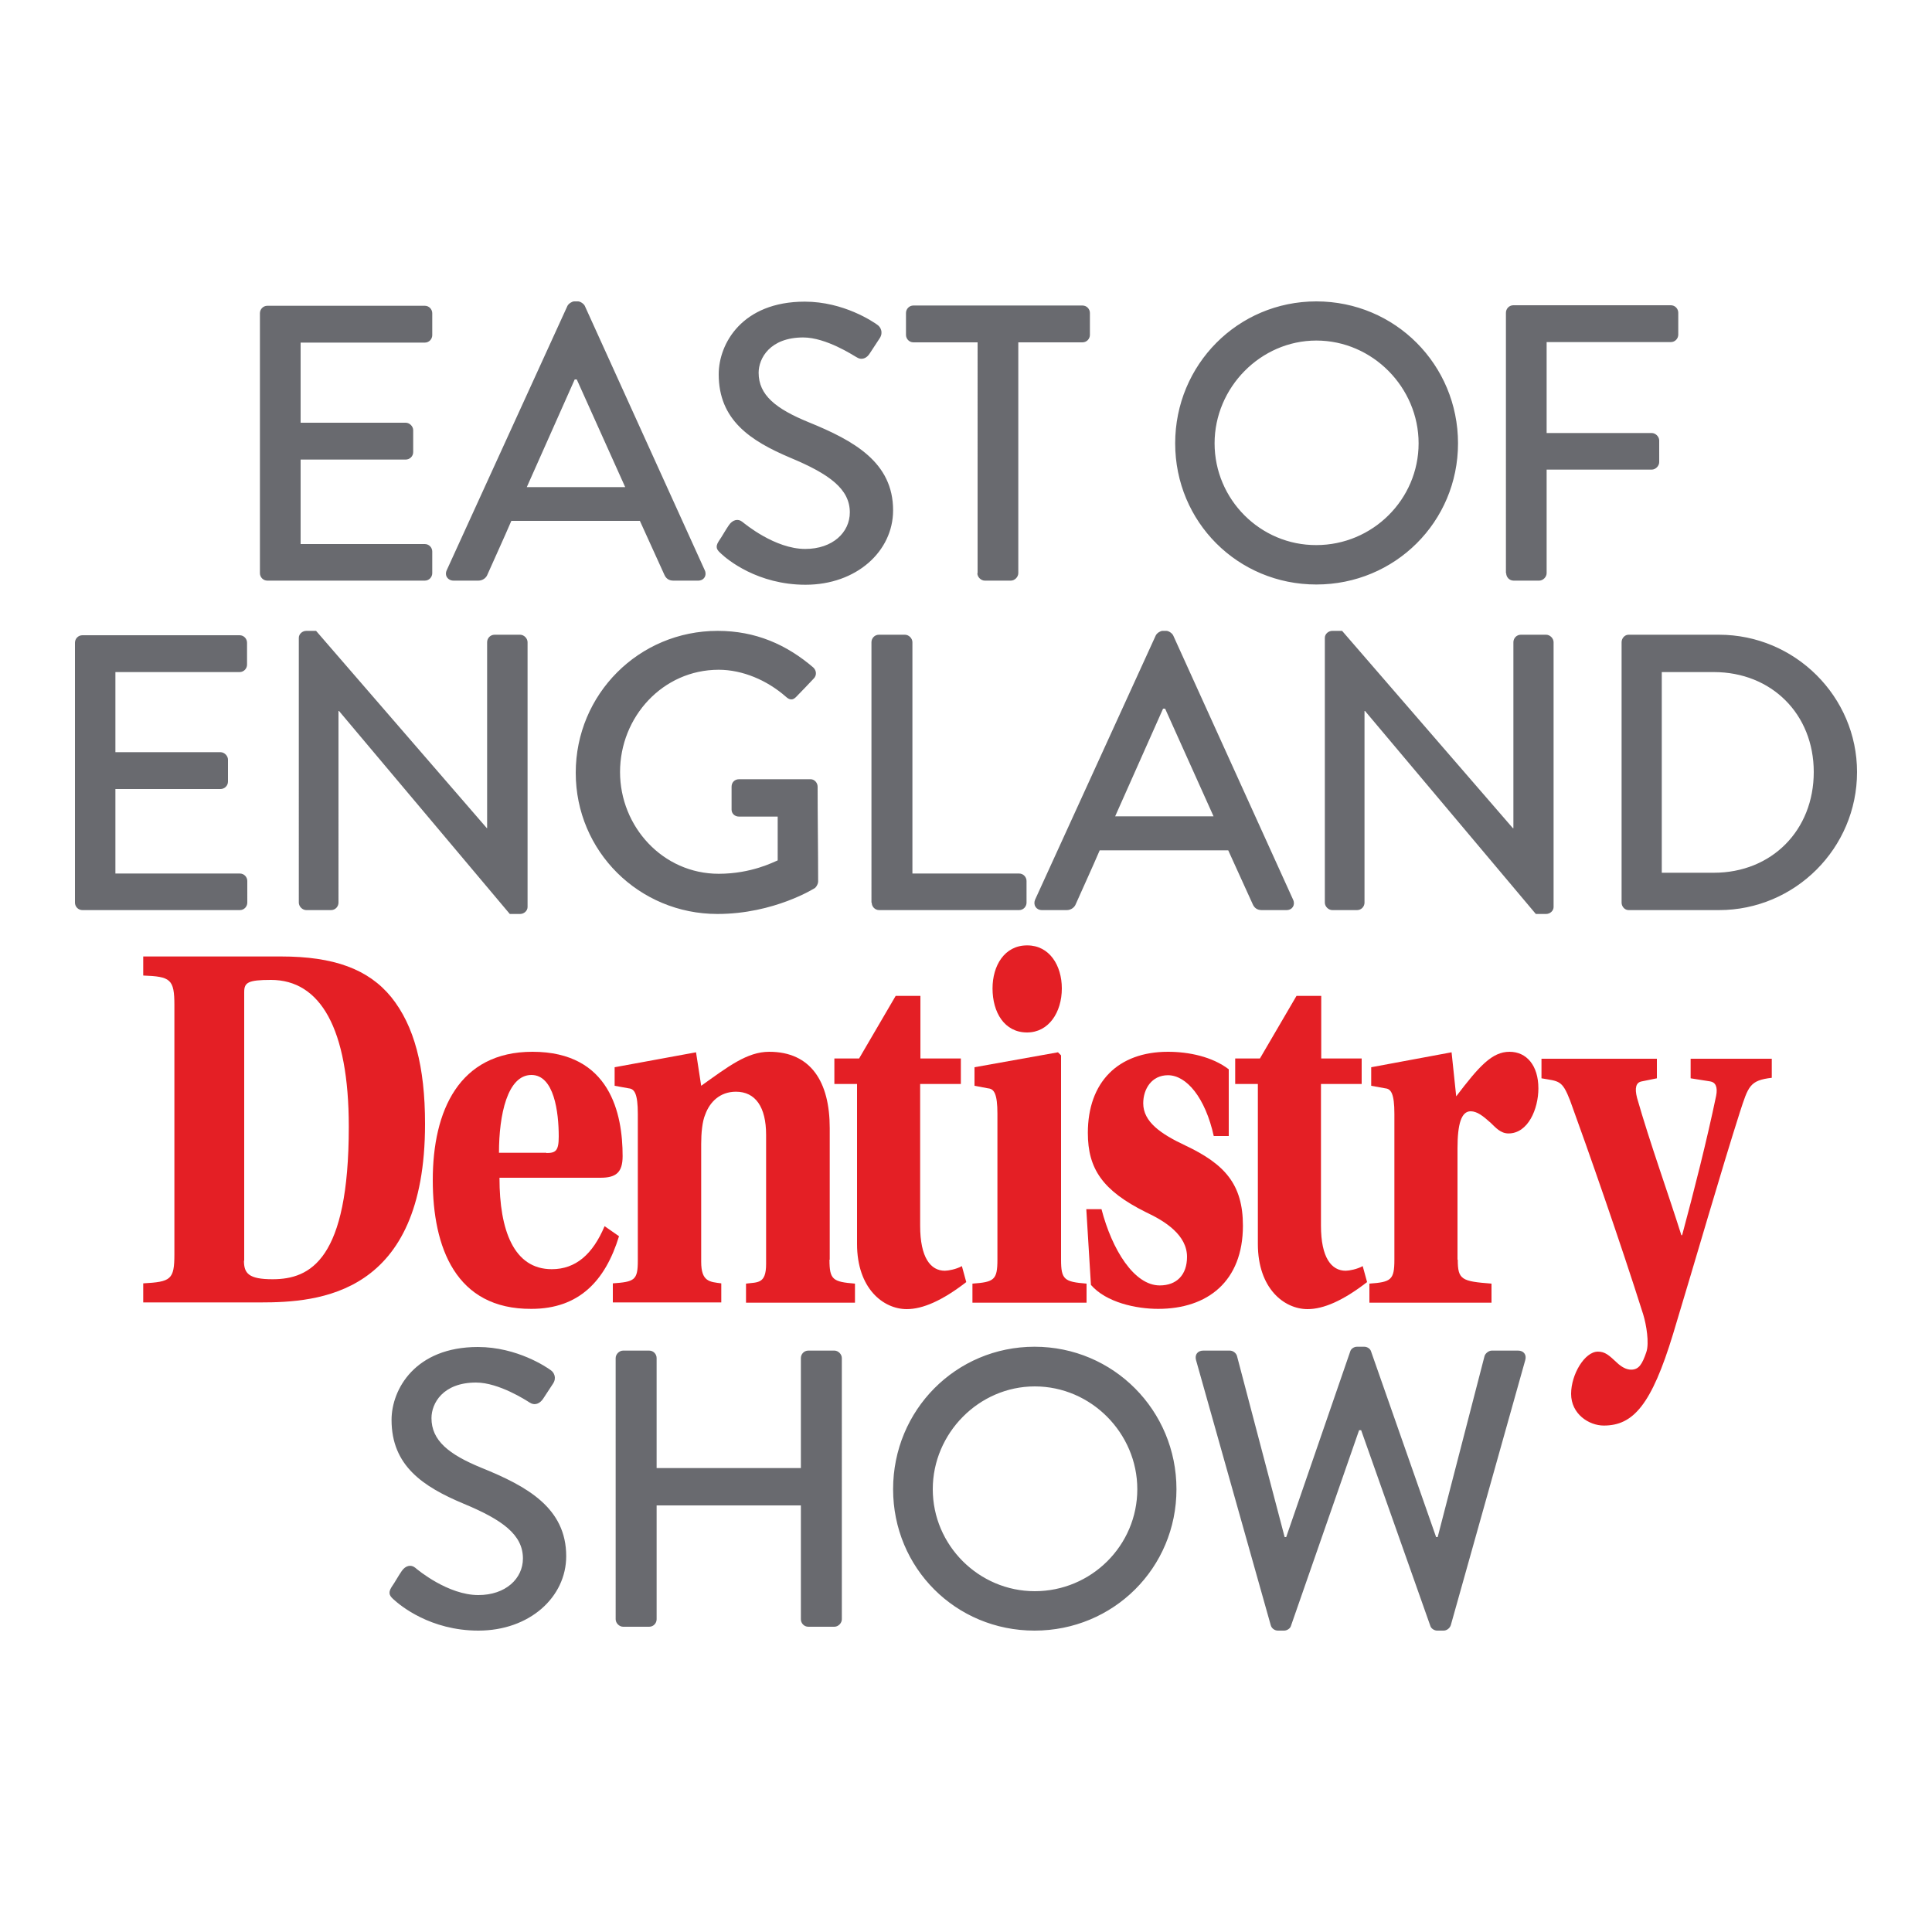
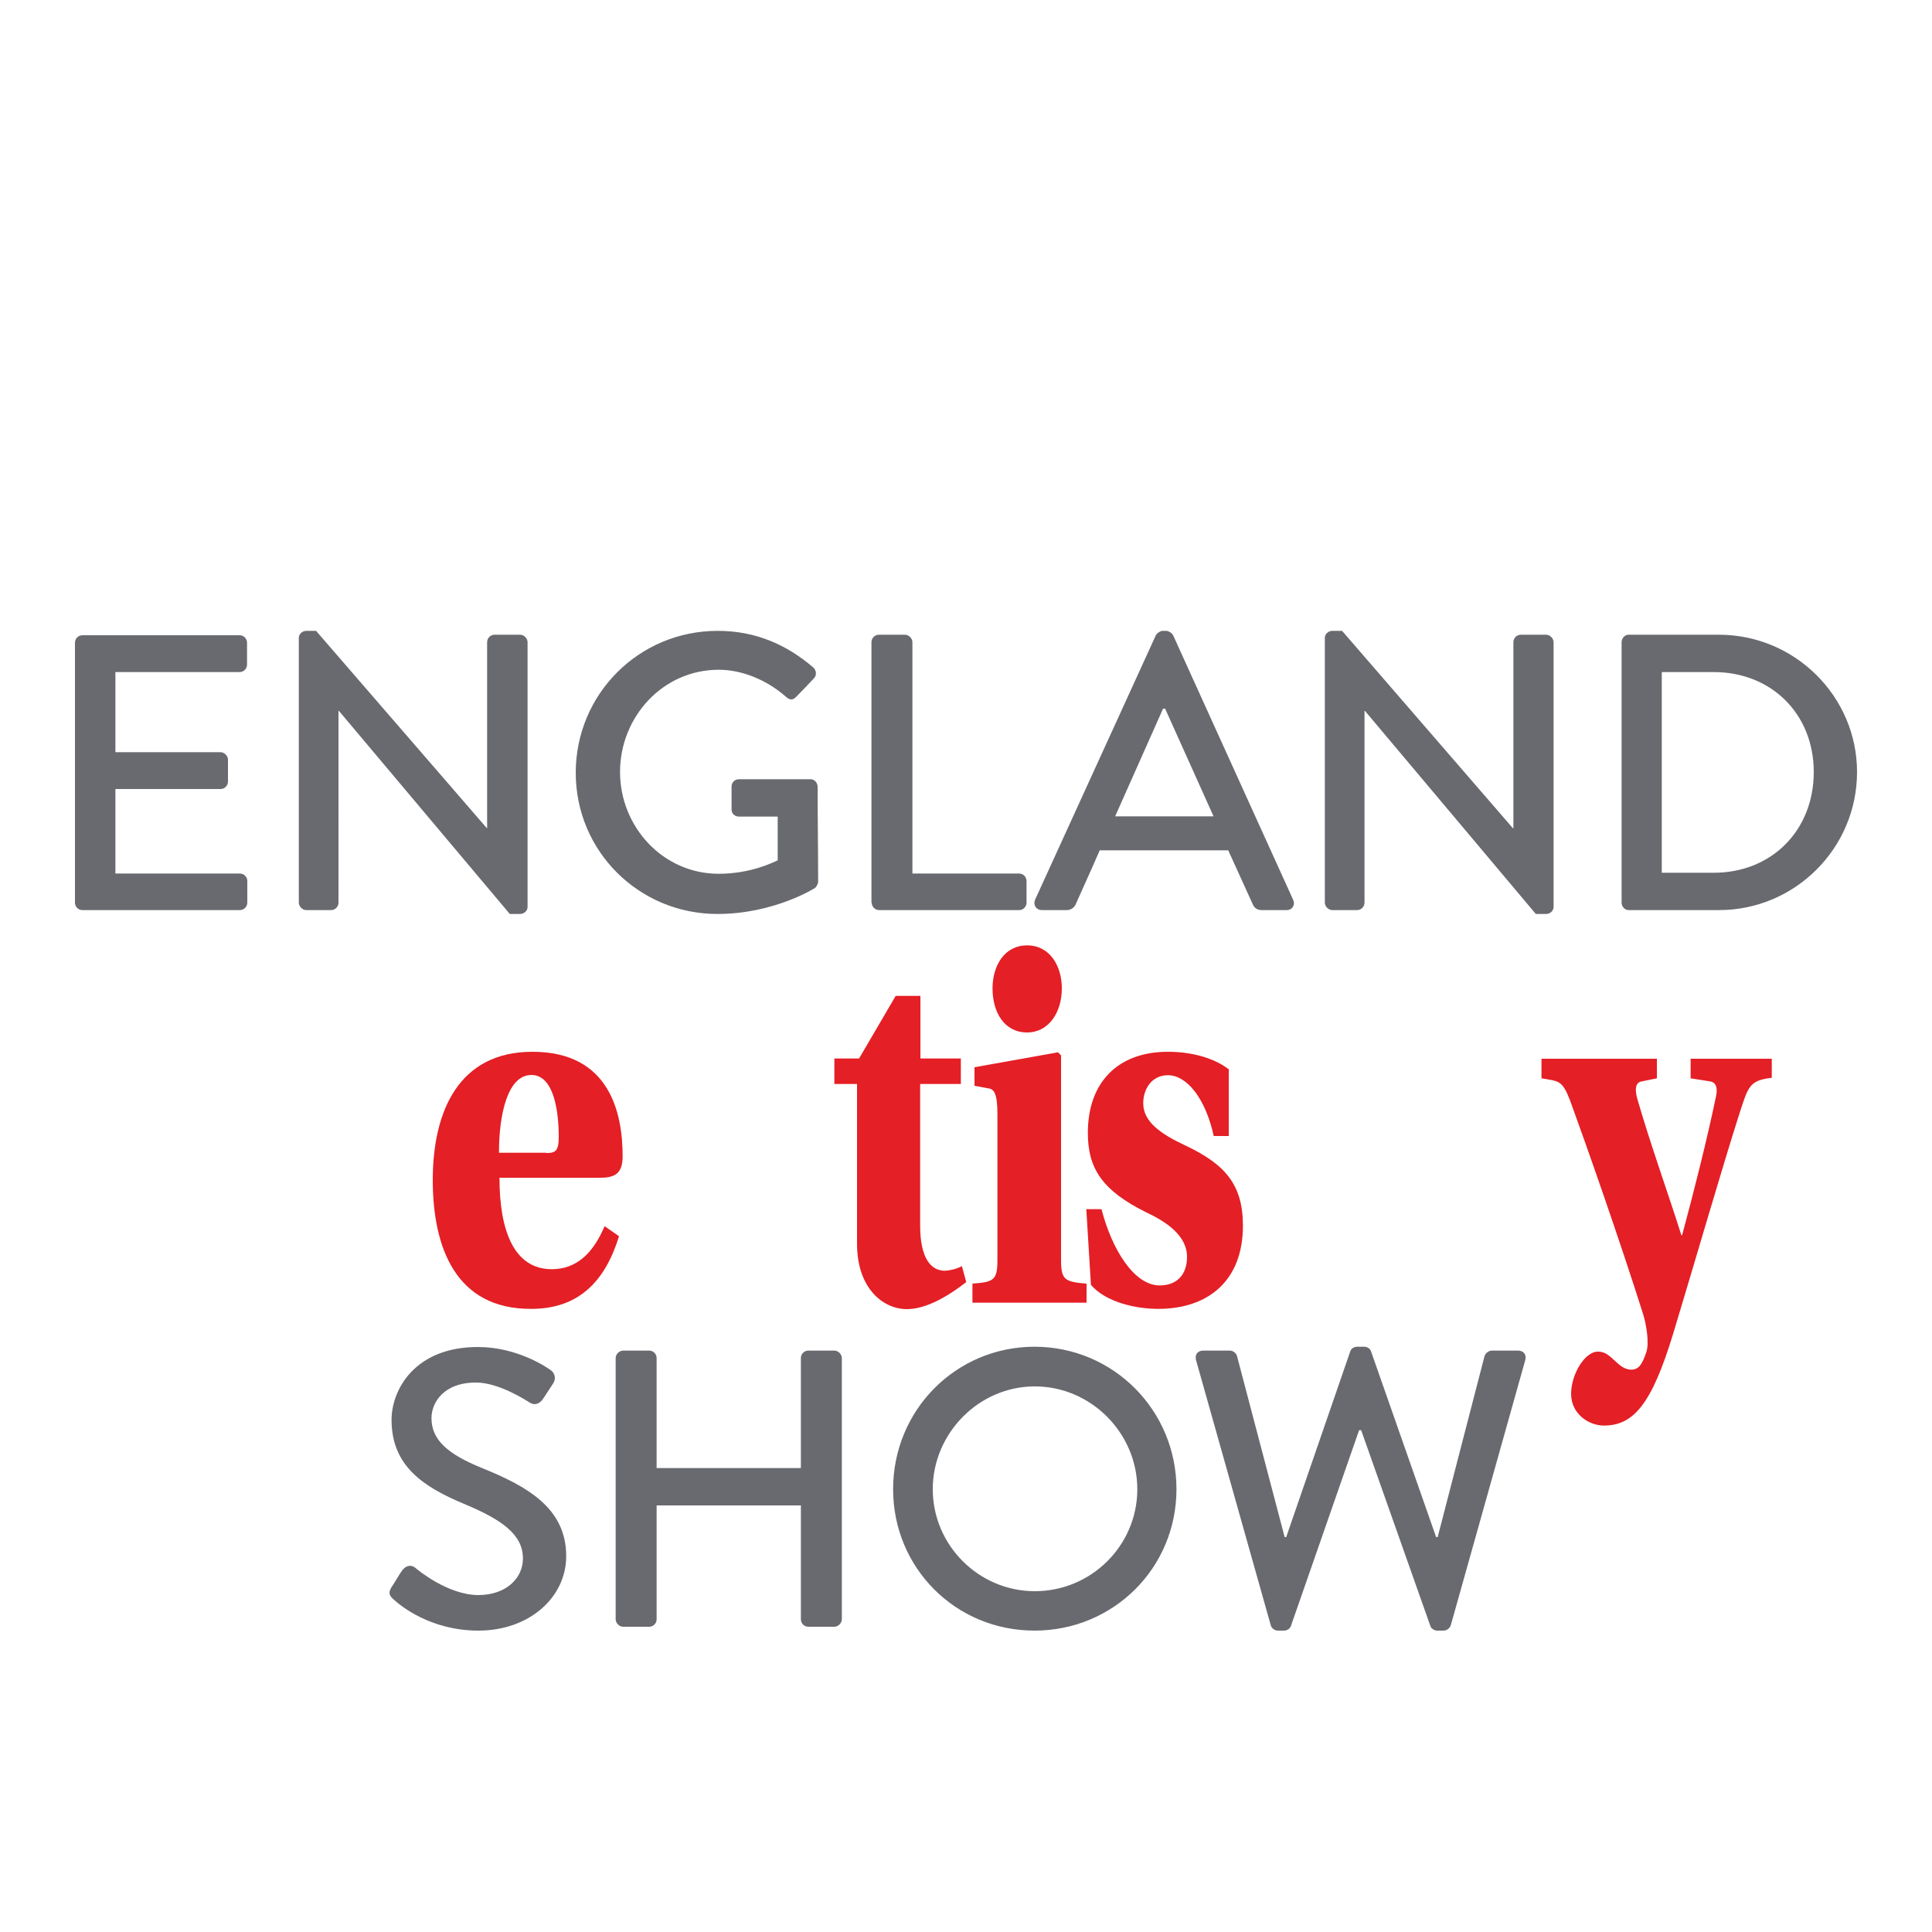
<svg xmlns="http://www.w3.org/2000/svg" version="1.1" id="Layer_1" x="0px" y="0px" viewBox="0 0 750 750" style="enable-background:new 0 0 750 750;" xml:space="preserve">
  <style type="text/css">
	.st0{fill:#E41F25;}
	.st1{fill:#696A6F;}
</style>
  <g>
-     <path class="st0" d="M94.7,489.4c0,4.9,1.8,7.2,11.1,7.2c14.7,0,29.6-7.6,29.6-59.2c0-38.2-11.1-57-30.2-57c-8.9,0-10.4,1-10.4,4.7   V489.4z M109.1,371.3c20.5,0,33.9,4.9,42.8,15.8c8.9,11.1,13.1,26.9,13.1,49.2c0,66.6-41.3,69.3-64,69.3H55.6v-7.4   c10.7-0.6,12.1-1.4,12.1-11.3v-96.7c0-10.1-1.5-11.1-12.1-11.5v-7.4H109.1z" />
    <path class="st0" d="M212.1,447.6c3.6,0,4.8-0.8,4.8-6.4c0-9.5-1.8-23.9-10.6-23.9c-9.3,0-12.6,15.4-12.6,30.2H212.1z M193.9,457.3   c0,20.2,5.5,35.4,20.3,35.4c9.3,0,15.9-5.8,20.5-16.7l5.6,3.9c-5.3,17.3-15.5,28.2-34,28.2c-29.4,0.2-38.3-23.9-38.3-50   c0-26.9,10.2-49.8,38.7-49.8c30.2,0,35,24.1,35,40.5c0,6.4-2.6,8.4-8.6,8.4H193.9z" />
-     <path class="st0" d="M322,489c0,7.8,1.3,8.6,9.9,9.3v7.4h-42.3v-7.4c4.5-0.6,7.8,0.2,7.8-7.6v-50.2c0-10.7-4.1-16.7-11.7-16.7   c-6.3,0-10.2,4.1-11.9,8.8c-1.2,2.7-1.6,7.4-1.6,11.5v45.7c0,7.8,3.3,7.8,7.8,8.4v7.4h-42.1v-7.4c8.4-0.6,9.7-1.2,9.7-8.8v-57   c0-7.8-1.3-9.7-3.5-9.9l-5.5-1v-7.2l31.6-5.8l2,13c10.4-7.4,17.8-13.2,26.4-13.2c16.2,0,23.5,11.7,23.5,29.6V489z" />
    <path class="st0" d="M357.2,420.7v55.1c0,12.5,4.1,17.5,9.6,17.5c1.3,0,4.5-0.6,6.6-1.8l1.7,6.2c-9.3,7.2-16.9,10.5-23.1,10.5   c-9.1,0-19.3-8-19.3-25.3v-62.1h-8.8v-9.9h9.6l14.2-24.3h9.6v24.3h15.7v9.9H357.2z" />
    <path class="st0" d="M398.8,367c8.6,0,13.4,7.8,13.4,16.7c0,9.3-5.1,17.1-13.5,17.1c-8.8,0-13.4-7.8-13.4-17.1   c0-8.8,4.6-16.7,13.4-16.7H398.8z M387.2,432.4c0-7.8-1.3-9.7-3.6-9.9l-5.3-1v-7.2l32.4-5.8l1.2,1.2V489c0,7.8,1.3,8.6,9.9,9.3v7.4   h-44.3v-7.4c8.4-0.6,9.7-1.4,9.7-9.3V432.4z" />
    <path class="st0" d="M471.2,441.1c-3.3-15-10.6-23.7-17.8-23.7c-6.3,0-9.6,5.3-9.6,10.9c0,7.2,6.8,11.9,16.4,16.4   c15.2,7.2,22.3,15,22.3,31.1c0,21.6-13.7,32.3-32.9,32.3c-8.6,0-20.2-2.5-26.1-9.3l-1.8-29.4h5.9c4.1,15.8,12.7,29.6,22.6,29.6   c6.6,0,10.6-4.1,10.6-11.1c0-8.4-8.4-13.8-15.9-17.3c-16.9-8.4-22.6-16.9-22.6-30.8c0-19.7,11.7-31.5,31.1-31.5   c8.1,0,17.2,1.9,23.6,6.8v25.9H471.2z" />
-     <path class="st0" d="M512.8,420.7v55.1c0,12.5,4.1,17.5,9.6,17.5c1.3,0,4.5-0.6,6.6-1.8l1.7,6.2c-9.3,7.2-16.9,10.5-23.1,10.5   c-9.1,0-19.3-8-19.3-25.3v-62.1h-8.8v-9.9h9.6l14.2-24.3h9.6v24.3h15.7v9.9H512.8z" />
-     <path class="st0" d="M565.9,489c0,7.8,1.5,8.4,13.1,9.3v7.4h-47.4v-7.4c8.4-0.6,9.7-1.4,9.7-9.3v-56.6c0-7.8-1.3-9.7-3.5-9.9   l-5.5-1v-7.2l31.2-5.8l1.8,17.1c8.9-11.7,13.9-17.3,20.7-17.3c6.6,0,11.2,5.3,11.2,14.2c0,8-4,17.5-11.6,17.5c-3.1,0-5-2.3-6.9-4.1   c-3-2.7-5.3-4.5-7.8-4.5c-3.6,0-5.1,4.9-5.1,14.4V489z" />
    <path class="st0" d="M687.8,410.8v7.6c-8.6,1-9.1,3.3-12.4,13.4c-7.1,22.2-17,56.6-25.9,86c-8.4,27.6-15.5,35.6-26.9,35.6   c-5.8,0-12.7-4.5-12.7-12.3c0-7.6,5.3-16.4,10.4-16.4c2.8,0,4.3,1.4,7.4,4.3c1.7,1.6,3.6,2.7,5.5,2.7c3,0,4.3-2.1,5.9-6.8   c1.2-3.5,0-10.7-1.2-14.6c-8.9-28.2-21.8-65-28.4-83.1c-3.1-8-4.3-7.4-11.1-8.6v-7.6h44.8v7.6l-5.9,1.2c-2.2,0.4-2.8,2.5-1.8,6.4   c5,17.5,12.2,37.4,17.2,53.3h0.3c4.6-17.1,9.6-36.8,13.2-54.1c0.7-3.5-0.3-5.3-2.3-5.6l-7.6-1.2v-7.6H687.8z" />
    <path class="st1" d="M493.3,630.9c0.3,1.2,1.5,2.1,2.8,2.1h2.4c1.1,0,2.3-0.8,2.6-1.7l26.5-76.1h0.8l26.9,76.1   c0.3,0.9,1.5,1.7,2.6,1.7h2.5c1.2,0,2.4-0.9,2.8-2.1L592.1,528c0.6-2.1-0.6-3.7-2.8-3.7h-10.2c-1.2,0-2.5,1.1-2.8,2.1l-18.2,70.3   h-0.6l-25.3-72.2c-0.3-0.9-1.4-1.7-2.6-1.7h-2.8c-1.2,0-2.3,0.8-2.6,1.7l-24.9,72.2h-0.6l-18.5-70.3c-0.3-1.1-1.5-2.1-2.8-2.1   h-10.3c-2.1,0-3.4,1.5-2.8,3.7L493.3,630.9z M362.1,578.1c0-21.7,17.9-39.9,39.6-39.9c21.9,0,39.8,18.2,39.8,39.9   c0,21.9-17.9,39.6-39.8,39.6C380,617.7,362.1,599.9,362.1,578.1 M346.7,578.1c0,30.6,24.3,54.9,54.9,54.9   c30.6,0,55.1-24.3,55.1-54.9c0-30.6-24.5-55.3-55.1-55.3C371.1,522.8,346.7,547.4,346.7,578.1 M239,628.6c0,1.5,1.4,2.9,2.9,2.9   H252c1.7,0,2.9-1.4,2.9-2.9v-44.2h56v44.2c0,1.5,1.2,2.9,2.9,2.9h10.1c1.5,0,2.9-1.4,2.9-2.9V527.2c0-1.5-1.4-2.9-2.9-2.9h-10.1   c-1.7,0-2.9,1.4-2.9,2.9v42.7h-56v-42.7c0-1.5-1.2-2.9-2.9-2.9h-10.1c-1.5,0-2.9,1.4-2.9,2.9V628.6z M152.8,620.9   c2.5,2.3,14.2,12.1,32.9,12.1c19.9,0,34.1-13,34.1-28.9c0-18.7-15.1-27.1-32.9-34.3c-12.7-5.2-19.4-10.6-19.4-19.3   c0-5.7,4.4-13.8,17.3-13.8c8.9,0,19.6,7,20.7,7.7c2.1,1.4,4.1,0.5,5.4-1.5c1.2-1.8,2.6-4,3.8-5.8c1.5-2.3,0.3-4.4-0.9-5.2   c-1.5-1.1-13-9-28.3-9c-24.3,0-33.5,16.4-33.5,28.3c0,17.8,12.2,25.9,27.9,32.5c15.2,6.3,23.1,12.1,23.1,21.3   c0,7.8-6.7,14.2-17.3,14.2c-11.8,0-23.6-9.8-24.5-10.6c-1.7-1.4-3.8-0.8-5.2,1.2c-1.4,2-2.6,4.3-4,6.3   C150.4,618.6,151.5,619.7,152.8,620.9" />
    <path class="st1" d="M645.1,338.8v-77.9h20.2c22.4,0,38.8,16.3,38.8,38.8c0,22.6-16.3,39.1-38.8,39.1H645.1z M629.5,350.4   c0,1.5,1.2,2.9,2.7,2.9h35.1c29.5,0,53.6-24,53.6-53.6c0-29.3-24.1-53.3-53.6-53.3h-35.1c-1.5,0-2.7,1.4-2.7,2.9V350.4z    M514.3,350.4c0,1.5,1.4,2.9,2.9,2.9h9.6c1.7,0,2.9-1.4,2.9-2.9V276h0.2l66.3,78.8h4c1.5,0,2.9-1.2,2.9-2.7V249.3   c0-1.5-1.4-2.9-2.9-2.9h-9.8c-1.7,0-2.9,1.4-2.9,2.9v72.2h-0.2L521,244.9h-3.8c-1.5,0-2.9,1.2-2.9,2.7V350.4z M432.9,316.9   l18.6-41.8h0.8l18.8,41.8H432.9z M404.5,353.3h9.6c1.8,0,3.1-1.2,3.5-2.3c3.1-7,6.3-13.9,9.3-20.9h49.9l9.5,20.9   c0.6,1.4,1.7,2.3,3.5,2.3h9.6c2.3,0,3.5-2,2.6-4l-46.6-102.7c-0.5-0.9-1.8-1.7-2.6-1.7h-1.5c-0.8,0-2.1,0.8-2.6,1.7l-46.9,102.7   C401,351.3,402.2,353.3,404.5,353.3 M338.4,350.4c0,1.5,1.2,2.9,2.9,2.9h54.3c1.7,0,2.9-1.4,2.9-2.9V342c0-1.5-1.2-2.9-2.9-2.9   h-41.4v-89.8c0-1.5-1.4-2.9-2.9-2.9h-10.1c-1.7,0-2.9,1.4-2.9,2.9V350.4z M223.5,300c0,30.5,24.6,54.8,55,54.8   c22.1,0,37.9-10.1,37.9-10.1c0.6-0.5,1.2-1.7,1.2-2.4c0-12.2-0.2-24.7-0.2-36.9c0-1.5-1.2-2.9-2.7-2.9h-27.8   c-1.7,0-2.9,1.2-2.9,2.9v8.9c0,1.5,1.2,2.7,2.9,2.7h15V334c-1.5,0.6-10.2,5.2-22.9,5.2c-21.7,0-38.3-18.3-38.3-39.5   c0-21.4,16.6-39.7,38.3-39.7c9.3,0,18.8,4.1,26,10.4c1.5,1.4,2.7,1.5,4,0.2c2.3-2.4,4.6-4.7,6.9-7.2c1.2-1.2,1.1-3.1-0.2-4.3   c-10.4-8.9-22.4-14.2-37.1-14.2C248,244.9,223.5,269.5,223.5,300 M116,350.4c0,1.5,1.4,2.9,2.9,2.9h9.6c1.7,0,2.9-1.4,2.9-2.9V276   h0.2l66.3,78.8h4c1.5,0,2.9-1.2,2.9-2.7V249.3c0-1.5-1.4-2.9-2.9-2.9H192c-1.7,0-2.9,1.4-2.9,2.9v72.2H189l-66.3-76.6h-3.8   c-1.5,0-2.9,1.2-2.9,2.7V350.4z M29.1,350.4c0,1.5,1.2,2.9,2.9,2.9h61.1c1.7,0,2.9-1.4,2.9-2.9V342c0-1.5-1.2-2.9-2.9-2.9H44.8   v-32.8h40.8c1.5,0,2.9-1.2,2.9-2.9v-8.5c0-1.5-1.4-2.9-2.9-2.9H44.8v-31.1h48.2c1.7,0,2.9-1.4,2.9-2.9v-8.5c0-1.5-1.2-2.9-2.9-2.9   H32c-1.7,0-2.9,1.4-2.9,2.9V350.4z" />
-     <path class="st1" d="M584.7,222.5c0,1.5,1.2,2.9,2.9,2.9h9.9c1.5,0,2.9-1.4,2.9-2.9v-40.2h40.8c1.5,0,2.9-1.4,2.9-2.9V171   c0-1.5-1.4-2.9-2.9-2.9h-40.8v-35.3h48.2c1.7,0,2.9-1.4,2.9-2.9v-8.5c0-1.5-1.2-2.9-2.9-2.9h-61.1c-1.7,0-2.9,1.4-2.9,2.9V222.5z    M471.5,172.1c0-21.7,17.9-39.9,39.5-39.9c21.8,0,39.7,18.2,39.7,39.9c0,21.8-17.9,39.5-39.7,39.5   C489.3,211.7,471.5,193.9,471.5,172.1 M456.2,172.1c0,30.5,24.3,54.8,54.8,54.8c30.5,0,55-24.3,55-54.8c0-30.5-24.4-55.1-55-55.1   C480.5,117,456.2,141.6,456.2,172.1 M379.4,222.5c0,1.5,1.4,2.9,2.9,2.9h10.1c1.5,0,2.9-1.4,2.9-2.9v-89.6h24.9   c1.7,0,2.9-1.4,2.9-2.9v-8.5c0-1.5-1.2-2.9-2.9-2.9h-65.6c-1.7,0-2.9,1.4-2.9,2.9v8.5c0,1.5,1.2,2.9,2.9,2.9h24.9V222.5z    M279.9,214.9c2.4,2.3,14.2,12.1,32.8,12.1c19.8,0,34-13,34-28.9c0-18.6-15.1-27-32.8-34.2c-12.7-5.2-19.4-10.5-19.4-19.2   c0-5.6,4.4-13.7,17.3-13.7c8.9,0,19.5,7,20.6,7.6c2.1,1.4,4.1,0.5,5.3-1.5c1.2-1.8,2.6-4,3.8-5.8c1.5-2.3,0.3-4.4-0.9-5.2   c-1.5-1.1-13-9-28.2-9c-24.3,0-33.4,16.3-33.4,28.2c0,17.7,12.2,25.8,27.8,32.4c15.1,6.3,23.1,12.1,23.1,21.2   c0,7.8-6.7,14.2-17.3,14.2c-11.8,0-23.5-9.8-24.4-10.5c-1.7-1.4-3.8-0.8-5.2,1.2c-1.4,2-2.6,4.3-4,6.3   C277.4,212.6,278.5,213.6,279.9,214.9 M204.5,189.1l18.6-41.8h0.8l18.8,41.8H204.5z M176.1,225.4h9.6c1.8,0,3.1-1.2,3.5-2.3   c3.1-7,6.3-13.9,9.3-20.9h49.9l9.5,20.9c0.6,1.4,1.7,2.3,3.5,2.3h9.6c2.3,0,3.5-2,2.6-4L227,118.7c-0.5-0.9-1.8-1.7-2.6-1.7h-1.5   c-0.8,0-2.1,0.8-2.6,1.7l-46.9,102.7C172.5,223.4,173.8,225.4,176.1,225.4 M100.9,222.5c0,1.5,1.2,2.9,2.9,2.9h61.1   c1.7,0,2.9-1.4,2.9-2.9v-8.4c0-1.5-1.2-2.9-2.9-2.9h-48.2v-32.8h40.8c1.5,0,2.9-1.2,2.9-2.9v-8.5c0-1.5-1.4-2.9-2.9-2.9h-40.8   v-31.1h48.2c1.7,0,2.9-1.4,2.9-2.9v-8.5c0-1.5-1.2-2.9-2.9-2.9h-61.1c-1.7,0-2.9,1.4-2.9,2.9V222.5z" />
  </g>
</svg>